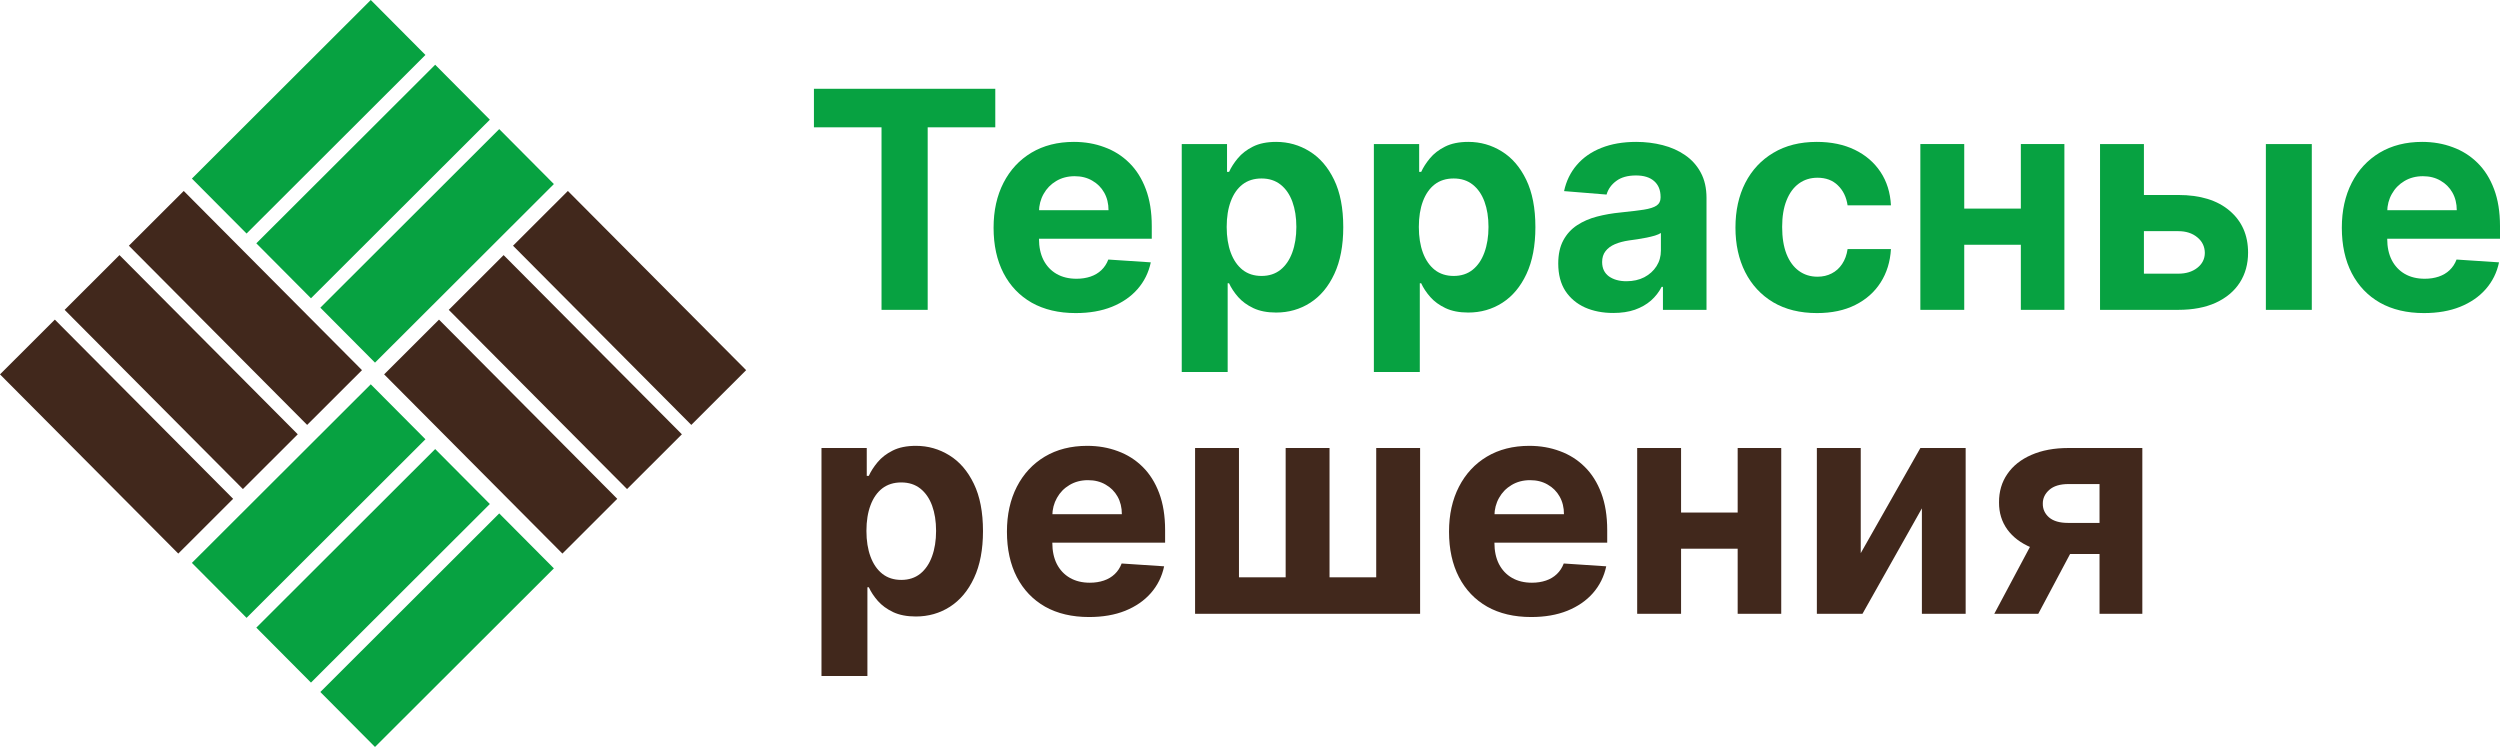
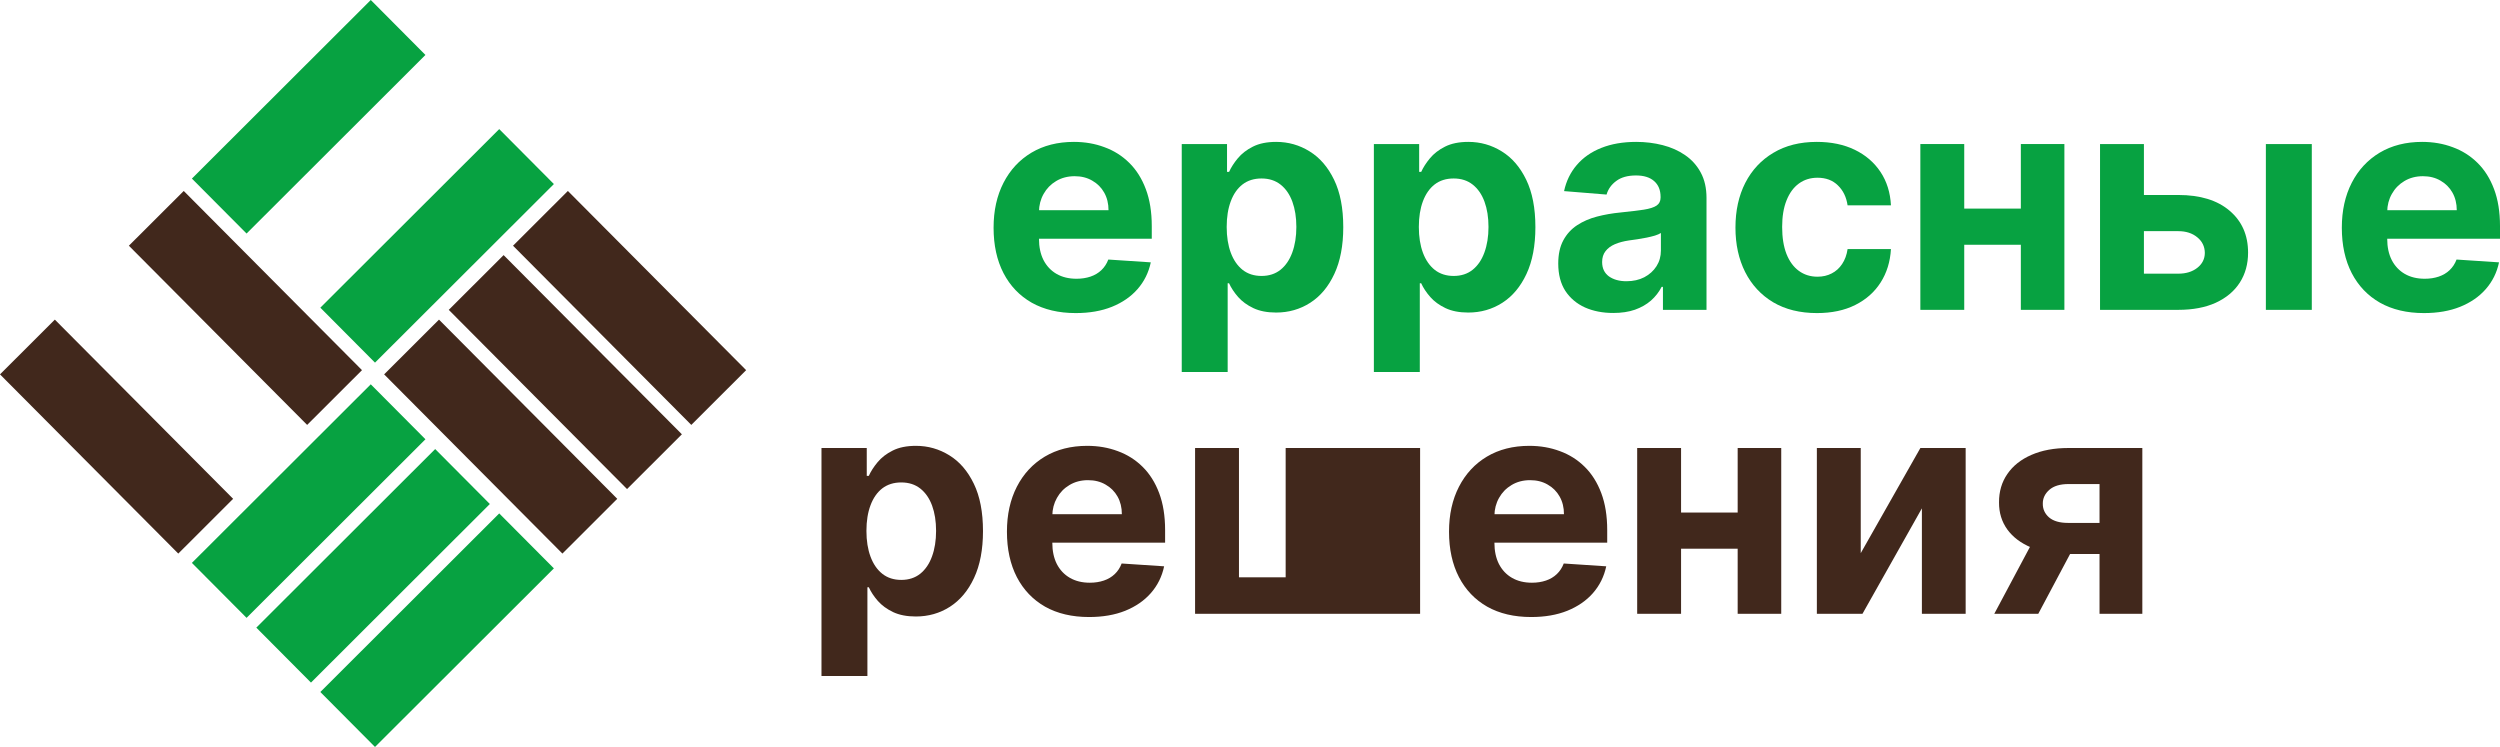
<svg xmlns="http://www.w3.org/2000/svg" width="164" height="49" viewBox="0 0 164 49" fill="none">
  <path d="M11.695 36.315L0 24.559L3.598 20.967L15.293 32.722L11.695 36.315Z" fill="#41281C" />
-   <path d="M15.934 32.082L4.24 20.327L7.838 16.735L19.533 28.49L15.934 32.082Z" fill="#41281C" />
  <path d="M20.149 27.874L8.454 16.119L12.053 12.527L23.747 24.282L20.149 27.874Z" fill="#41281C" />
  <path d="M36.894 36.315L25.199 24.559L28.798 20.967L40.492 32.722L36.894 36.315Z" fill="#41281C" />
  <path d="M41.134 32.082L29.439 20.327L33.037 16.735L44.732 28.49L41.134 32.082Z" fill="#41281C" />
  <path d="M45.349 27.874L33.654 16.119L37.252 12.527L48.947 24.282L45.349 27.874Z" fill="#41281C" />
  <path d="M12.588 11.715L24.323 0L27.909 3.605L16.175 15.32L12.588 11.715Z" fill="#07A241" />
-   <path d="M16.814 15.962L28.548 4.247L32.134 7.852L20.4 19.567L16.814 15.962Z" fill="#07A241" />
  <path d="M21.014 20.184L32.749 8.469L36.335 12.074L24.6 23.789L21.014 20.184Z" fill="#07A241" />
  <path d="M12.588 36.926L24.323 25.211L27.909 28.816L16.175 40.531L12.588 36.926Z" fill="#07A241" />
  <path d="M16.814 41.173L28.548 29.458L32.134 33.063L20.4 44.778L16.814 41.173Z" fill="#07A241" />
  <path d="M21.014 45.395L32.749 33.68L36.335 37.285L24.6 49L21.014 45.395Z" fill="#07A241" />
-   <path d="M53.394 8.352V5.824H65.291V8.352H60.856V20.326H57.828V8.352H53.394Z" fill="#07A241" />
  <path d="M70.569 20.538C69.451 20.538 68.49 20.311 67.683 19.858C66.882 19.4 66.264 18.754 65.83 17.918C65.396 17.078 65.179 16.084 65.179 14.937C65.179 13.818 65.396 12.836 65.83 11.991C66.264 11.146 66.874 10.488 67.662 10.016C68.454 9.544 69.383 9.308 70.449 9.308C71.165 9.308 71.833 9.423 72.45 9.655C73.073 9.881 73.615 10.224 74.077 10.681C74.544 11.139 74.907 11.715 75.166 12.409C75.426 13.098 75.556 13.906 75.556 14.831V15.659H66.382V13.79H72.719C72.719 13.356 72.625 12.971 72.436 12.636C72.248 12.301 71.986 12.039 71.651 11.85C71.321 11.656 70.937 11.559 70.498 11.559C70.041 11.559 69.635 11.666 69.282 11.878C68.933 12.086 68.659 12.367 68.461 12.721C68.263 13.07 68.162 13.46 68.157 13.889V15.666C68.157 16.204 68.256 16.669 68.454 17.061C68.657 17.453 68.942 17.755 69.31 17.968C69.678 18.18 70.114 18.286 70.618 18.286C70.953 18.286 71.26 18.239 71.538 18.145C71.816 18.05 72.054 17.909 72.252 17.72C72.45 17.531 72.601 17.3 72.705 17.026L75.492 17.21C75.35 17.88 75.06 18.466 74.622 18.966C74.188 19.462 73.627 19.849 72.939 20.127C72.255 20.401 71.465 20.538 70.569 20.538Z" fill="#07A241" />
  <path d="M77.522 24.404V9.449H80.493V11.276H80.627C80.759 10.984 80.95 10.686 81.2 10.384C81.455 10.077 81.785 9.822 82.19 9.619C82.6 9.412 83.11 9.308 83.718 9.308C84.51 9.308 85.241 9.515 85.911 9.931C86.58 10.342 87.115 10.962 87.516 11.793C87.917 12.619 88.118 13.655 88.118 14.902C88.118 16.115 87.922 17.139 87.53 17.975C87.144 18.805 86.616 19.436 85.946 19.865C85.281 20.29 84.536 20.503 83.711 20.503C83.126 20.503 82.629 20.406 82.219 20.212C81.813 20.019 81.481 19.776 81.221 19.483C80.962 19.186 80.764 18.886 80.627 18.584H80.535V24.404H77.522ZM80.471 14.887C80.471 15.534 80.561 16.098 80.74 16.58C80.919 17.061 81.179 17.437 81.518 17.706C81.858 17.97 82.27 18.102 82.756 18.102C83.246 18.102 83.661 17.968 84.001 17.698C84.34 17.425 84.597 17.047 84.772 16.566C84.951 16.079 85.041 15.52 85.041 14.887C85.041 14.26 84.953 13.707 84.779 13.23C84.605 12.754 84.347 12.381 84.008 12.112C83.668 11.843 83.251 11.708 82.756 11.708C82.266 11.708 81.851 11.838 81.511 12.098C81.176 12.357 80.919 12.725 80.74 13.202C80.561 13.679 80.471 14.241 80.471 14.887Z" fill="#07A241" />
  <path d="M90.126 24.404V9.449H93.097V11.276H93.231C93.363 10.984 93.554 10.686 93.804 10.384C94.059 10.077 94.389 9.822 94.794 9.619C95.205 9.412 95.714 9.308 96.322 9.308C97.115 9.308 97.845 9.515 98.515 9.931C99.185 10.342 99.72 10.962 100.121 11.793C100.521 12.619 100.722 13.655 100.722 14.902C100.722 16.115 100.526 17.139 100.135 17.975C99.748 18.805 99.22 19.436 98.55 19.865C97.885 20.29 97.141 20.503 96.315 20.503C95.731 20.503 95.233 20.406 94.823 20.212C94.417 20.019 94.085 19.776 93.826 19.483C93.566 19.186 93.368 18.886 93.231 18.584H93.139V24.404H90.126ZM93.076 14.887C93.076 15.534 93.165 16.098 93.344 16.58C93.524 17.061 93.783 17.437 94.123 17.706C94.462 17.97 94.875 18.102 95.36 18.102C95.851 18.102 96.266 17.968 96.605 17.698C96.945 17.425 97.202 17.047 97.376 16.566C97.555 16.079 97.645 15.52 97.645 14.887C97.645 14.26 97.558 13.707 97.383 13.23C97.209 12.754 96.952 12.381 96.612 12.112C96.273 11.843 95.856 11.708 95.36 11.708C94.87 11.708 94.455 11.838 94.115 12.098C93.781 12.357 93.524 12.725 93.344 13.202C93.165 13.679 93.076 14.241 93.076 14.887Z" fill="#07A241" />
  <path d="M105.829 20.531C105.135 20.531 104.518 20.41 103.975 20.17C103.433 19.924 103.004 19.563 102.688 19.086C102.377 18.605 102.221 18.005 102.221 17.288C102.221 16.684 102.332 16.176 102.554 15.765C102.775 15.355 103.077 15.024 103.459 14.774C103.841 14.524 104.275 14.335 104.761 14.208C105.251 14.08 105.765 13.991 106.303 13.939C106.934 13.873 107.444 13.811 107.83 13.755C108.217 13.693 108.498 13.604 108.672 13.486C108.847 13.367 108.934 13.193 108.934 12.961V12.919C108.934 12.47 108.792 12.124 108.509 11.878C108.231 11.633 107.835 11.51 107.321 11.51C106.779 11.51 106.347 11.63 106.027 11.871C105.706 12.107 105.494 12.404 105.39 12.763L102.603 12.537C102.745 11.876 103.023 11.305 103.438 10.823C103.853 10.337 104.388 9.964 105.044 9.704C105.704 9.44 106.468 9.308 107.335 9.308C107.939 9.308 108.516 9.379 109.068 9.52C109.625 9.662 110.117 9.881 110.546 10.179C110.98 10.476 111.322 10.858 111.572 11.326C111.822 11.788 111.947 12.343 111.947 12.99V20.326H109.089V18.817H109.004C108.83 19.157 108.597 19.457 108.304 19.717C108.012 19.971 107.661 20.172 107.25 20.318C106.84 20.46 106.366 20.531 105.829 20.531ZM106.692 18.449C107.135 18.449 107.526 18.362 107.866 18.187C108.205 18.008 108.472 17.767 108.665 17.465C108.858 17.163 108.955 16.82 108.955 16.438V15.284C108.861 15.345 108.731 15.402 108.566 15.454C108.406 15.501 108.224 15.546 108.021 15.588C107.819 15.626 107.616 15.662 107.413 15.695C107.21 15.723 107.026 15.749 106.861 15.773C106.508 15.825 106.199 15.907 105.935 16.02C105.671 16.134 105.466 16.287 105.319 16.481C105.173 16.669 105.1 16.905 105.1 17.189C105.1 17.599 105.249 17.913 105.546 18.131C105.848 18.343 106.229 18.449 106.692 18.449Z" fill="#07A241" />
  <path d="M119.193 20.538C118.081 20.538 117.123 20.302 116.322 19.83C115.525 19.353 114.912 18.692 114.483 17.847C114.058 17.002 113.846 16.03 113.846 14.93C113.846 13.816 114.061 12.839 114.49 11.998C114.924 11.153 115.539 10.495 116.336 10.023C117.133 9.546 118.081 9.308 119.179 9.308C120.127 9.308 120.957 9.48 121.669 9.825C122.381 10.169 122.944 10.653 123.359 11.276C123.774 11.899 124.003 12.631 124.046 13.471H121.202C121.122 12.928 120.91 12.492 120.566 12.161C120.226 11.826 119.78 11.659 119.229 11.659C118.762 11.659 118.354 11.786 118.005 12.041C117.661 12.291 117.392 12.657 117.199 13.139C117.005 13.62 116.909 14.203 116.909 14.887C116.909 15.581 117.003 16.171 117.192 16.658C117.385 17.144 117.656 17.514 118.005 17.769C118.354 18.024 118.762 18.152 119.229 18.152C119.573 18.152 119.882 18.081 120.155 17.939C120.434 17.798 120.662 17.592 120.841 17.323C121.025 17.049 121.146 16.721 121.202 16.339H124.046C123.998 17.17 123.772 17.901 123.367 18.534C122.966 19.162 122.412 19.653 121.704 20.007C120.997 20.361 120.16 20.538 119.193 20.538Z" fill="#07A241" />
  <path d="M133.536 13.684V16.056H127.863V13.684H133.536ZM128.854 9.449V20.326H125.975V9.449H128.854ZM135.424 9.449V20.326H132.567V9.449H135.424Z" fill="#07A241" />
  <path d="M139.651 12.791H142.897C144.335 12.791 145.458 13.136 146.264 13.825C147.07 14.51 147.474 15.426 147.474 16.573C147.474 17.319 147.292 17.975 146.929 18.541C146.566 19.103 146.042 19.542 145.359 19.858C144.675 20.17 143.854 20.326 142.897 20.326H137.762V9.449H140.641V17.953H142.897C143.402 17.953 143.817 17.826 144.142 17.571C144.467 17.316 144.633 16.991 144.637 16.594C144.633 16.174 144.467 15.832 144.142 15.567C143.817 15.298 143.402 15.164 142.897 15.164H139.651V12.791ZM148.641 20.326V9.449H151.654V20.326H148.641Z" fill="#07A241" />
  <path d="M159.013 20.538C157.896 20.538 156.934 20.311 156.128 19.858C155.326 19.4 154.708 18.754 154.274 17.918C153.841 17.078 153.624 16.084 153.624 14.937C153.624 13.818 153.841 12.836 154.274 11.991C154.708 11.146 155.319 10.488 156.106 10.016C156.899 9.544 157.827 9.308 158.893 9.308C159.61 9.308 160.277 9.423 160.895 9.655C161.517 9.881 162.06 10.224 162.522 10.681C162.989 11.139 163.352 11.715 163.611 12.409C163.87 13.098 164 13.906 164 14.831V15.659H154.826V13.79H161.164C161.164 13.356 161.069 12.971 160.881 12.636C160.692 12.301 160.43 12.039 160.096 11.85C159.766 11.656 159.381 11.559 158.943 11.559C158.485 11.559 158.08 11.666 157.726 11.878C157.377 12.086 157.104 12.367 156.906 12.721C156.708 13.07 156.606 13.46 156.601 13.889V15.666C156.601 16.204 156.7 16.669 156.899 17.061C157.101 17.453 157.387 17.755 157.754 17.968C158.122 18.18 158.558 18.286 159.063 18.286C159.398 18.286 159.704 18.239 159.982 18.145C160.261 18.05 160.499 17.909 160.697 17.72C160.895 17.531 161.046 17.3 161.15 17.026L163.936 17.21C163.795 17.88 163.505 18.466 163.066 18.966C162.633 19.462 162.071 19.849 161.383 20.127C160.699 20.401 159.909 20.538 159.013 20.538Z" fill="#07A241" />
  <path d="M53.889 44.344V29.389H56.859V31.216H56.994C57.126 30.923 57.317 30.626 57.567 30.324C57.821 30.017 58.151 29.762 58.557 29.559C58.967 29.351 59.477 29.247 60.085 29.247C60.877 29.247 61.608 29.455 62.278 29.87C62.947 30.281 63.482 30.902 63.883 31.733C64.284 32.559 64.484 33.595 64.484 34.841C64.484 36.054 64.289 37.079 63.897 37.914C63.511 38.745 62.982 39.375 62.313 39.805C61.648 40.23 60.903 40.442 60.078 40.442C59.493 40.442 58.995 40.345 58.585 40.152C58.18 39.958 57.847 39.715 57.588 39.422C57.329 39.125 57.131 38.825 56.994 38.523H56.902V44.344H53.889ZM56.838 34.827C56.838 35.474 56.928 36.038 57.107 36.519C57.286 37.001 57.545 37.376 57.885 37.645C58.225 37.91 58.637 38.042 59.123 38.042C59.613 38.042 60.028 37.907 60.368 37.638C60.707 37.364 60.964 36.987 61.139 36.505C61.318 36.019 61.407 35.46 61.407 34.827C61.407 34.199 61.32 33.647 61.146 33.17C60.971 32.693 60.714 32.32 60.375 32.051C60.035 31.782 59.618 31.648 59.123 31.648C58.633 31.648 58.218 31.778 57.878 32.037C57.543 32.297 57.286 32.665 57.107 33.142C56.928 33.619 56.838 34.18 56.838 34.827Z" fill="#41281C" />
  <path d="M71.444 40.477C70.327 40.477 69.365 40.251 68.558 39.798C67.757 39.34 67.139 38.693 66.705 37.858C66.272 37.017 66.055 36.024 66.055 34.877C66.055 33.758 66.272 32.776 66.705 31.931C67.139 31.086 67.75 30.427 68.537 29.955C69.329 29.483 70.258 29.247 71.324 29.247C72.041 29.247 72.708 29.363 73.326 29.594C73.948 29.821 74.49 30.163 74.953 30.621C75.419 31.079 75.782 31.655 76.042 32.349C76.301 33.038 76.431 33.845 76.431 34.77V35.599H67.257V33.73H73.594C73.594 33.295 73.5 32.91 73.312 32.575C73.123 32.24 72.861 31.978 72.526 31.789C72.196 31.596 71.812 31.499 71.374 31.499C70.916 31.499 70.511 31.605 70.157 31.818C69.808 32.025 69.534 32.306 69.337 32.66C69.138 33.01 69.037 33.399 69.032 33.829V35.606C69.032 36.144 69.131 36.609 69.329 37.001C69.532 37.393 69.817 37.695 70.185 37.907C70.553 38.12 70.989 38.226 71.494 38.226C71.829 38.226 72.135 38.179 72.413 38.084C72.692 37.99 72.93 37.848 73.128 37.659C73.326 37.471 73.477 37.239 73.58 36.965L76.367 37.15C76.226 37.82 75.936 38.405 75.497 38.906C75.063 39.401 74.502 39.788 73.814 40.067C73.13 40.341 72.34 40.477 71.444 40.477Z" fill="#41281C" />
-   <path d="M78.397 29.389H81.276V37.872H84.339V29.389H87.217V37.872H90.28V29.389H93.159V40.265H78.397V29.389Z" fill="#41281C" />
+   <path d="M78.397 29.389H81.276V37.872H84.339V29.389H87.217H90.28V29.389H93.159V40.265H78.397V29.389Z" fill="#41281C" />
  <path d="M100.446 40.477C99.328 40.477 98.367 40.251 97.56 39.798C96.758 39.34 96.141 38.693 95.707 37.858C95.273 37.017 95.056 36.024 95.056 34.877C95.056 33.758 95.273 32.776 95.707 31.931C96.141 31.086 96.751 30.427 97.539 29.955C98.331 29.483 99.26 29.247 100.326 29.247C101.042 29.247 101.71 29.363 102.327 29.594C102.95 29.821 103.492 30.163 103.954 30.621C104.421 31.079 104.784 31.655 105.044 32.349C105.303 33.038 105.433 33.845 105.433 34.77V35.599H96.259V33.73H102.596C102.596 33.295 102.502 32.91 102.313 32.575C102.125 32.24 101.863 31.978 101.528 31.789C101.198 31.596 100.814 31.499 100.375 31.499C99.918 31.499 99.512 31.605 99.159 31.818C98.81 32.025 98.536 32.306 98.338 32.66C98.14 33.01 98.039 33.399 98.034 33.829V35.606C98.034 36.144 98.133 36.609 98.331 37.001C98.534 37.393 98.819 37.695 99.187 37.907C99.555 38.12 99.991 38.226 100.495 38.226C100.83 38.226 101.137 38.179 101.415 38.084C101.693 37.99 101.931 37.848 102.129 37.659C102.327 37.471 102.478 37.239 102.582 36.965L105.369 37.15C105.227 37.82 104.937 38.405 104.499 38.906C104.065 39.401 103.504 39.788 102.815 40.067C102.132 40.341 101.342 40.477 100.446 40.477Z" fill="#41281C" />
  <path d="M114.96 33.623V35.995H109.287V33.623H114.96ZM110.278 29.389V40.265H107.399V29.389H110.278ZM116.849 29.389V40.265H113.991V29.389H116.849Z" fill="#41281C" />
  <path d="M122.065 36.286L125.977 29.389H128.947V40.265H126.076V33.347L122.178 40.265H119.186V29.389H122.065V36.286Z" fill="#41281C" />
  <path d="M137.729 40.265V31.754H135.691C135.14 31.754 134.72 31.881 134.432 32.136C134.145 32.391 134.003 32.693 134.008 33.043C134.003 33.397 134.14 33.697 134.418 33.942C134.701 34.183 135.116 34.303 135.663 34.303H138.733V36.342H135.663C134.734 36.342 133.93 36.201 133.251 35.917C132.572 35.634 132.049 35.24 131.681 34.735C131.313 34.225 131.132 33.633 131.136 32.958C131.132 32.25 131.313 31.629 131.681 31.096C132.049 30.557 132.575 30.14 133.258 29.842C133.947 29.54 134.758 29.389 135.691 29.389H140.537V40.265H137.729ZM130.825 40.265L133.845 34.6H136.724L133.711 40.265H130.825Z" fill="#41281C" />
</svg>